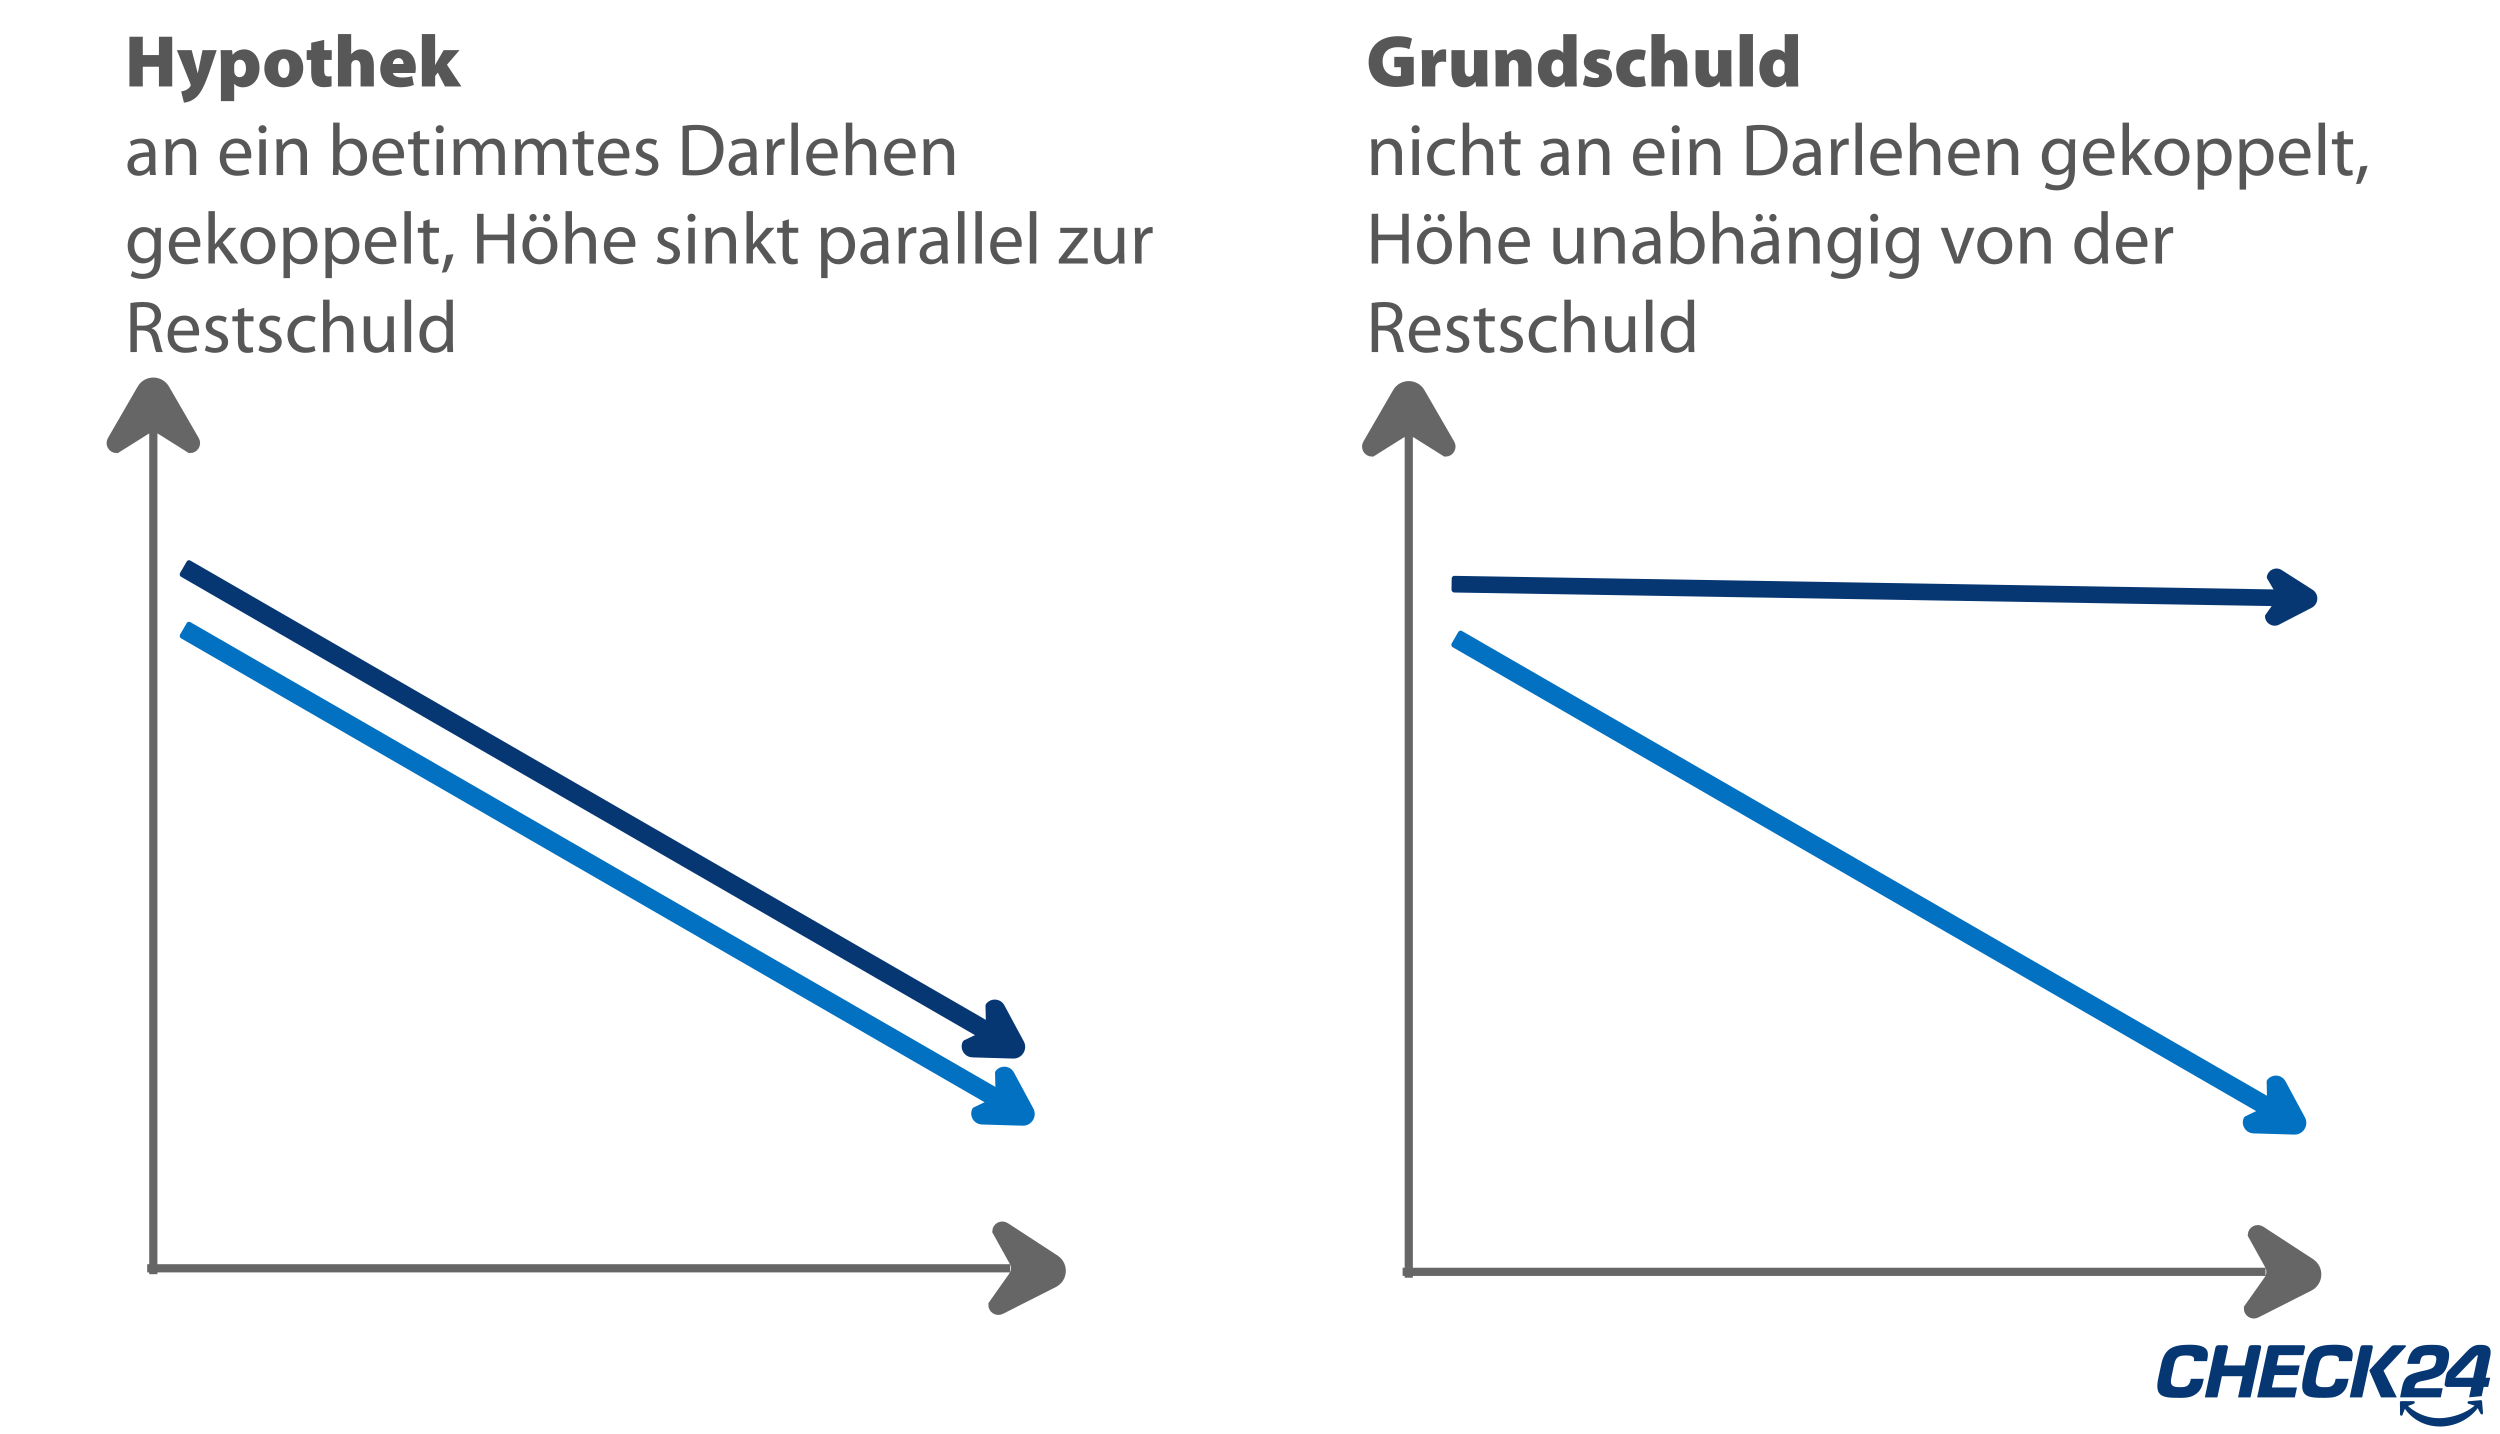
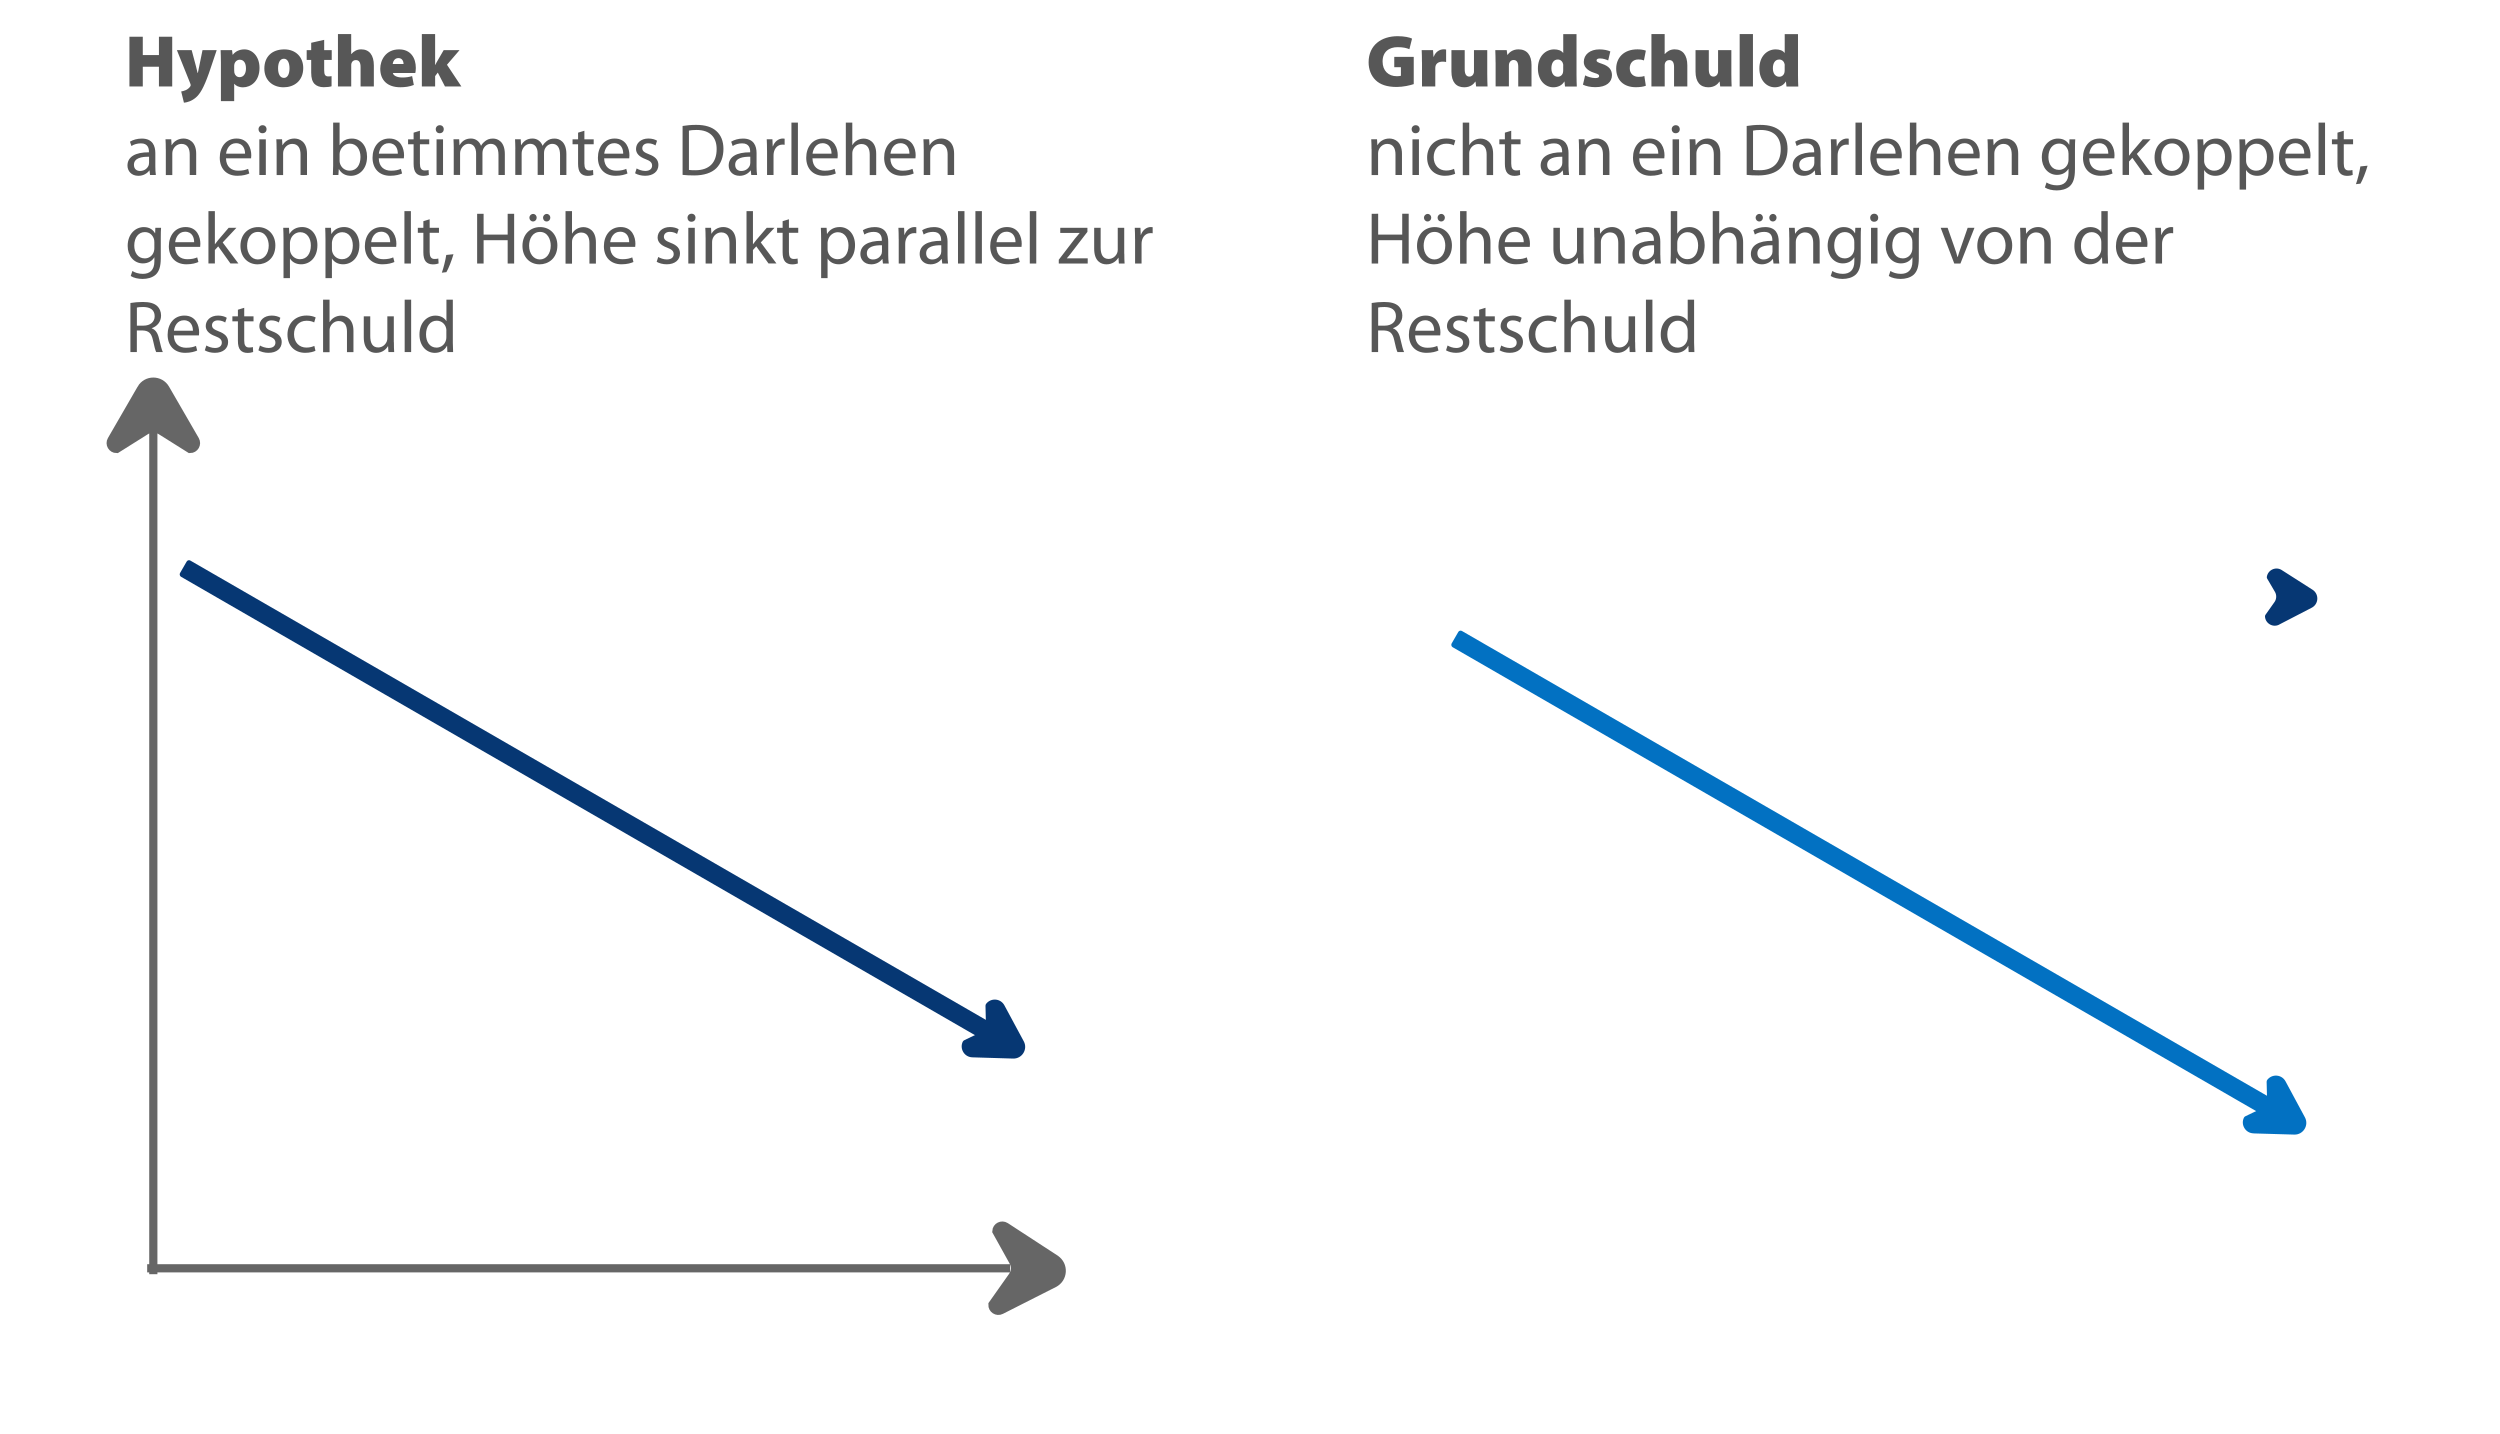
<svg xmlns="http://www.w3.org/2000/svg" viewBox="0 0 610 350">
  <path fill="#666" stroke="#666" stroke-miterlimit="10" stroke-width="2" d="M37.41 100.36V310.9m209.03-1.44H35.91M34.44 94.84c1.32-2.29 4.62-2.29 5.94 0l2.77 4.79 4.48 7.75c.56.97-.14 2.18-1.26 2.18l-7.16-4.5c-1.1-.69-2.49-.69-3.59 0l-7.16 4.5c-1.12 0-1.82-1.21-1.26-2.18l4.48-7.75 2.77-4.79Zm223.07 212.37c2.21 1.44 2.03 4.74-.32 5.93l-4.94 2.5-7.99 4.05c-1 .51-2.17-.26-2.11-1.38l4.88-6.91c.75-1.06.82-2.45.19-3.58l-4.11-7.4c.06-1.12 1.31-1.75 2.25-1.14l7.5 4.89 4.64 3.02Z" />
  <rect width="229.43" height="4.56" x="29.37" y="193.5" fill="#063773" rx=".65" ry=".65" transform="rotate(30 144.078 195.775)" />
-   <path fill="#063773" d="M237.24 257.99c-1.96-.06-3.16-2.12-2.32-3.83.08-.16.21-.28.37-.35l3.8-1.83c.92-.44 1.49-1.38 1.47-2.4l-.1-4.15c0-.17.04-.36.15-.49 1.15-1.51 3.53-1.37 4.46.36l2.44 4.53 2.29 4.25c1.04 1.93-.4 4.27-2.59 4.21l-4.82-.14-5.14-.15Z" />
-   <rect width="229.43" height="4.56" x="29.37" y="208.52" fill="#0271c2" rx=".65" ry=".65" transform="rotate(30 144.082 210.793)" />
-   <path fill="#0271c2" d="M239.57 274.37c-1.96-.06-3.16-2.12-2.32-3.83.08-.16.21-.28.37-.35l3.8-1.83c.92-.44 1.49-1.38 1.47-2.4l-.1-4.15c0-.17.04-.36.15-.49 1.15-1.51 3.53-1.37 4.46.36l2.44 4.53 2.29 4.25c1.04 1.93-.4 4.27-2.59 4.21l-4.82-.14-5.14-.15Z" />
-   <path fill="#666" stroke="#666" stroke-miterlimit="10" stroke-width="2" d="M343.74 101.23v210.53m209.04-1.44H342.24M340.77 95.7c1.32-2.29 4.62-2.29 5.94 0l2.77 4.79 4.48 7.75c.56.97-.14 2.18-1.26 2.18l-7.16-4.5c-1.1-.69-2.49-.69-3.59 0l-7.16 4.5c-1.12 0-1.82-1.21-1.26-2.18l4.48-7.75 2.77-4.79Zm223.08 212.38c2.21 1.44 2.03 4.74-.32 5.93l-4.94 2.5-7.99 4.05c-1 .51-2.17-.26-2.11-1.38l4.88-6.91c.75-1.06.82-2.45.19-3.58l-4.11-7.4c.06-1.12 1.31-1.75 2.25-1.14l7.5 4.89 4.64 3.02Z" />
-   <rect width="204.71" height="4.07" x="354.17" y="142.2" fill="#063773" rx=".65" ry=".65" transform="rotate(.95 457.173 144.583)" />
+   <path fill="#063773" d="M237.24 257.99c-1.96-.06-3.16-2.12-2.32-3.83.08-.16.21-.28.37-.35l3.8-1.83c.92-.44 1.49-1.38 1.47-2.4l-.1-4.15c0-.17.04-.36.15-.49 1.15-1.51 3.53-1.37 4.46.36l2.44 4.53 2.29 4.25c1.04 1.93-.4 4.27-2.59 4.21Z" />
  <path fill="#063773" d="M556.13 152.4c-1.55.81-3.38-.28-3.47-1.98 0-.15.05-.31.14-.44l2.17-3.07c.52-.74.56-1.72.11-2.5l-1.87-3.2a.7.7 0 0 1-.1-.45c.24-1.68 2.16-2.6 3.64-1.66l3.87 2.47 3.63 2.32c1.65 1.06 1.54 3.5-.2 4.4l-3.82 1.98-4.08 2.11Z" />
  <rect width="229.43" height="4.56" x="339.64" y="210.68" fill="#0271c2" rx=".65" ry=".65" transform="rotate(30 454.342 212.96)" />
  <path fill="#0271c2" d="M549.84 276.54c-1.96-.06-3.16-2.12-2.32-3.83.08-.16.21-.28.37-.35l3.8-1.83c.92-.44 1.49-1.38 1.47-2.4l-.1-4.15c0-.17.04-.36.15-.49 1.15-1.51 3.53-1.37 4.46.36l2.44 4.53 2.29 4.25c1.04 1.93-.4 4.27-2.59 4.21l-4.82-.14-5.14-.15Z" />
  <path fill="#575757" d="M34.84 8.96v4.48h3.94V8.96h3.24V21.1h-3.24v-4.81h-3.94v4.81h-3.26V8.96zm11.93 3.28 1.06 3.98c.13.49.27 1.13.38 1.57h.07c.11-.45.22-1.1.32-1.57l.81-3.98h3.46l-1.89 5.62c-1.33 3.73-2.2 5.06-3.17 5.92-1.01.88-2.12 1.21-2.93 1.28l-.67-2.74c.32-.04.7-.16 1.1-.32.41-.16.85-.54 1.04-.81.11-.13.18-.27.18-.4 0-.11-.04-.25-.13-.49l-3.24-8.07h3.6Zm7.13 3.01c0-1.17-.04-2.18-.07-3.01h2.79l.14 1.12h.04c.67-.86 1.66-1.31 2.86-1.31 1.85 0 3.66 1.64 3.66 4.52 0 3.24-2.11 4.74-4.03 4.74-1.01 0-1.78-.4-2.11-.85h-.04v4.21H53.9zm3.24 1.98c0 .2.02.38.05.54.13.58.61 1.06 1.26 1.06.97 0 1.57-.85 1.57-2.12s-.5-2.14-1.53-2.14c-.65 0-1.21.52-1.31 1.15-.04.13-.04.27-.04.41zm16.85-.65c0 3.22-2.3 4.72-4.79 4.72-2.65 0-4.7-1.69-4.7-4.57s1.85-4.68 4.88-4.68c2.77 0 4.61 1.87 4.61 4.54Zm-6.14.09c0 1.31.43 2.34 1.44 2.34.86 0 1.35-.92 1.35-2.34 0-1.22-.4-2.34-1.37-2.34-1.06 0-1.42 1.17-1.42 2.34M79.1 9.72v2.52h1.84v2.38H79.1v2.54c0 1.06.25 1.49 1.03 1.49.34 0 .59-.04.77-.07v2.47c-.38.13-1.1.23-1.93.23-.95 0-1.75-.32-2.21-.79-.54-.54-.83-1.42-.83-2.77v-3.1h-1.1v-2.38h1.1v-1.8zm3.35-1.4h3.24v4.86h.04c.31-.36.63-.61 1.04-.83.38-.2.88-.31 1.35-.31 2 0 3.1 1.42 3.1 3.93v5.13h-3.24v-4.77c0-1.04-.34-1.67-1.15-1.67-.61 0-.9.36-1.04.7-.07.14-.09.38-.09.52v5.22h-3.24V8.32Zm13.41 9.49c.11.7 1.13 1.1 2.27 1.1.85 0 1.64-.09 2.43-.34l.41 2.16c-1.06.43-2.21.56-3.31.56-3.11 0-4.88-1.71-4.88-4.52 0-2.07 1.33-4.72 4.59-4.72 2.86 0 4.09 2.11 4.09 4.54 0 .54-.07 1.01-.13 1.22zm2.61-2.2c0-.5-.23-1.44-1.26-1.44-.95 0-1.33.88-1.39 1.44zm7.7.23h.04c.2-.4.38-.76.58-1.08l1.46-2.52h3.87l-3.06 3.56 3.51 5.29h-4l-1.75-3.38-.65.86v2.52h-3.24V8.31h3.24zM37.9 40.61c0 .76.04 1.49.13 2.09h-1.42l-.13-1.1h-.05c-.49.68-1.42 1.3-2.67 1.3-1.76 0-2.66-1.24-2.66-2.5 0-2.11 1.87-3.26 5.24-3.24v-.18c0-.7-.2-2.02-1.98-2-.83 0-1.67.23-2.29.65l-.36-1.06c.72-.45 1.78-.76 2.88-.76 2.67 0 3.31 1.82 3.31 3.55v3.26Zm-1.53-2.36c-1.73-.04-3.69.27-3.69 1.96 0 1.04.68 1.51 1.48 1.51 1.15 0 1.89-.72 2.14-1.46.05-.18.07-.36.07-.5zm4.08-1.91c0-.92-.02-1.64-.07-2.36h1.4l.09 1.44h.04c.43-.81 1.44-1.62 2.88-1.62 1.21 0 3.08.72 3.08 3.71v5.19h-1.58v-5.02c0-1.4-.52-2.57-2.02-2.57-1.03 0-1.84.74-2.12 1.62-.07.2-.11.47-.11.74v5.24h-1.58v-6.36Zm14.69 2.29c.04 2.14 1.39 3.02 2.99 3.02 1.13 0 1.84-.2 2.41-.45l.29 1.13c-.56.25-1.53.56-2.92.56-2.68 0-4.29-1.78-4.29-4.41s1.55-4.68 4.09-4.68c2.86 0 3.6 2.48 3.6 4.09 0 .32-.02.56-.05.74zm4.65-1.13c.02-.99-.41-2.56-2.2-2.56-1.62 0-2.3 1.46-2.43 2.56zm5.25-5.96c0 .54-.38.97-1.01.97-.58 0-.95-.43-.95-.97s.4-.99.99-.99.97.43.97.99M63.28 42.7v-8.71h1.58v8.71zm4.21-6.36c0-.92-.02-1.64-.07-2.36h1.4l.09 1.44h.04c.43-.81 1.44-1.62 2.88-1.62 1.21 0 3.08.72 3.08 3.71v5.19h-1.58v-5.02c0-1.4-.52-2.57-2.02-2.57-1.03 0-1.84.74-2.12 1.62-.07.2-.11.47-.11.74v5.24H67.5v-6.36Zm13.8-6.42h1.57v5.47h.04c.56-.97 1.57-1.58 2.97-1.58 2.18 0 3.69 1.8 3.69 4.43 0 3.11-1.98 4.66-3.92 4.66-1.26 0-2.27-.49-2.94-1.62h-.04l-.09 1.42h-1.35c.04-.59.07-1.48.07-2.25zm1.57 9.29c0 .2.02.4.07.58.29 1.1 1.22 1.85 2.38 1.85 1.67 0 2.65-1.35 2.65-3.35 0-1.75-.9-3.24-2.61-3.24-1.06 0-2.07.76-2.4 1.94-.05.2-.09.41-.09.67zm9.56-.58c.04 2.14 1.39 3.02 2.99 3.02 1.13 0 1.84-.2 2.41-.45l.29 1.13c-.56.25-1.53.56-2.92.56-2.68 0-4.29-1.78-4.29-4.41s1.55-4.68 4.09-4.68c2.86 0 3.6 2.48 3.6 4.09 0 .32-.02.56-.05.74zm4.65-1.13c.02-.99-.41-2.56-2.2-2.56-1.62 0-2.3 1.46-2.43 2.56zm5.39-5.6v2.09h2.27v1.21h-2.27v4.7c0 1.08.31 1.69 1.19 1.69.43 0 .68-.04.92-.11l.07 1.21c-.31.11-.79.22-1.4.22-.74 0-1.33-.25-1.71-.67-.43-.49-.61-1.26-.61-2.29V35.2h-1.35v-1.21h1.35v-1.62l1.55-.47Zm5.82-.36c0 .54-.38.97-1.01.97-.58 0-.95-.43-.95-.97s.4-.99.99-.99.97.43.97.99m-1.76 11.16v-8.71h1.58v8.71zm4.2-6.36c0-.92-.04-1.64-.07-2.36h1.39l.07 1.42h.05c.49-.83 1.3-1.6 2.75-1.6 1.17 0 2.07.72 2.45 1.75h.04c.27-.5.63-.86.99-1.13.52-.4 1.08-.61 1.91-.61 1.17 0 2.88.76 2.88 3.78v5.11h-1.55v-4.92c0-1.69-.63-2.68-1.89-2.68-.92 0-1.6.67-1.89 1.42-.07.23-.13.5-.13.79v5.38h-1.55v-5.22c0-1.39-.61-2.38-1.82-2.38-.97 0-1.71.79-1.96 1.58-.09.22-.13.5-.13.77v5.24h-1.55v-6.36Zm15.02 0c0-.92-.04-1.64-.07-2.36h1.39l.07 1.42h.05c.49-.83 1.3-1.6 2.75-1.6 1.17 0 2.07.72 2.45 1.75h.04c.27-.5.63-.86.99-1.13.52-.4 1.08-.61 1.91-.61 1.17 0 2.88.76 2.88 3.78v5.11h-1.55v-4.92c0-1.69-.63-2.68-1.89-2.68-.92 0-1.6.67-1.89 1.42-.07.23-.13.5-.13.79v5.38h-1.55v-5.22c0-1.39-.61-2.38-1.82-2.38-.97 0-1.71.79-1.96 1.58-.09.22-.13.5-.13.77v5.24h-1.55v-6.36Zm16.85-4.44v2.09h2.27v1.21h-2.27v4.7c0 1.08.31 1.69 1.19 1.69.43 0 .68-.04.92-.11l.07 1.21c-.31.11-.79.22-1.4.22-.74 0-1.33-.25-1.71-.67-.43-.49-.61-1.26-.61-2.29V35.2h-1.35v-1.21h1.35v-1.62l1.55-.47Zm4.82 6.73c.04 2.14 1.39 3.02 2.99 3.02 1.13 0 1.84-.2 2.41-.45l.29 1.13c-.56.25-1.53.56-2.92.56-2.68 0-4.29-1.78-4.29-4.41s1.55-4.68 4.09-4.68c2.86 0 3.6 2.48 3.6 4.09 0 .32-.02.56-.05.74zm4.65-1.13c.02-.99-.41-2.56-2.2-2.56-1.62 0-2.3 1.46-2.43 2.56zm3.27 3.6c.49.29 1.31.61 2.11.61 1.13 0 1.67-.56 1.67-1.3s-.45-1.15-1.6-1.58c-1.58-.58-2.32-1.42-2.32-2.47 0-1.4 1.15-2.56 3.01-2.56.88 0 1.66.23 2.12.54l-.38 1.15c-.34-.22-.97-.52-1.78-.52-.94 0-1.44.54-1.44 1.19 0 .72.5 1.04 1.64 1.49 1.49.56 2.29 1.31 2.29 2.61 0 1.55-1.21 2.63-3.24 2.63-.95 0-1.84-.25-2.45-.61l.38-1.19Zm11.21-10.36c.95-.16 2.09-.27 3.33-.27 2.25 0 3.85.54 4.92 1.51 1.1.99 1.73 2.4 1.73 4.36s-.63 3.6-1.75 4.72c-1.15 1.13-3.02 1.75-5.38 1.75-1.13 0-2.05-.05-2.84-.14V30.75Zm1.57 10.73c.4.05.97.07 1.58.07 3.37 0 5.17-1.87 5.17-5.15.02-2.86-1.6-4.68-4.92-4.68-.81 0-1.42.07-1.84.16v9.6Zm16.49-.86c0 .76.04 1.49.13 2.09h-1.42l-.13-1.1h-.05c-.49.68-1.42 1.3-2.67 1.3-1.76 0-2.66-1.24-2.66-2.5 0-2.11 1.87-3.26 5.24-3.24v-.18c0-.7-.2-2.02-1.98-2-.83 0-1.67.23-2.29.65l-.36-1.06c.72-.45 1.78-.76 2.88-.76 2.67 0 3.31 1.82 3.31 3.55v3.26Zm-1.53-2.36c-1.73-.04-3.69.27-3.69 1.96 0 1.04.68 1.51 1.48 1.51 1.15 0 1.89-.72 2.14-1.46.05-.18.07-.36.07-.5zm4.08-1.55c0-1.03-.02-1.91-.07-2.72h1.39l.07 1.73h.05c.4-1.17 1.37-1.91 2.43-1.91.16 0 .29.02.43.04v1.49c-.16-.04-.32-.04-.54-.04-1.12 0-1.91.83-2.12 2.02-.04.22-.05.49-.05.74v4.65h-1.58v-6Zm5.96-6.78h1.58V42.7h-1.58zm5.13 8.71c.04 2.14 1.39 3.02 2.99 3.02 1.13 0 1.84-.2 2.41-.45l.29 1.13c-.56.25-1.53.56-2.92.56-2.68 0-4.29-1.78-4.29-4.41s1.55-4.68 4.09-4.68c2.86 0 3.6 2.48 3.6 4.09 0 .32-.02.56-.05.74zm4.65-1.13c.02-.99-.41-2.56-2.2-2.56-1.62 0-2.3 1.46-2.43 2.56zm3.49-7.58h1.58v5.46h.04c.25-.45.65-.86 1.13-1.13.47-.27 1.03-.43 1.62-.43 1.17 0 3.04.72 3.04 3.71v5.19h-1.58v-5.01c0-1.4-.52-2.57-2.02-2.57-1.03 0-1.82.72-2.12 1.57-.09.23-.11.47-.11.76v5.26h-1.58V29.95Zm10.87 8.71c.04 2.14 1.39 3.02 2.99 3.02 1.13 0 1.84-.2 2.41-.45l.29 1.13c-.56.25-1.53.56-2.92.56-2.68 0-4.29-1.78-4.29-4.41s1.55-4.68 4.09-4.68c2.86 0 3.6 2.48 3.6 4.09 0 .32-.02.56-.05.74zm4.65-1.13c.02-.99-.41-2.56-2.2-2.56-1.62 0-2.3 1.46-2.43 2.56zm3.48-1.16c0-.92-.02-1.64-.07-2.36h1.4l.09 1.44h.04c.43-.81 1.44-1.62 2.88-1.62 1.21 0 3.08.72 3.08 3.71v5.19h-1.58v-5.02c0-1.4-.52-2.57-2.02-2.57-1.03 0-1.84.74-2.12 1.62-.07.2-.11.47-.11.74v5.24h-1.58v-6.36ZM39.23 63.02c0 2.02-.41 3.22-1.24 4-.86.77-2.09 1.04-3.19 1.04s-2.2-.25-2.9-.72l.4-1.22c.58.38 1.48.7 2.56.7 1.62 0 2.81-.85 2.81-3.06v-.95h-.04c-.47.81-1.42 1.46-2.77 1.46-2.16 0-3.71-1.84-3.71-4.25 0-2.95 1.93-4.61 3.94-4.61 1.51 0 2.32.77 2.72 1.49h.04l.05-1.31h1.4c-.05.61-.07 1.33-.07 2.38v5.06Zm-1.58-4c0-.27-.02-.5-.09-.7-.29-.94-1.04-1.69-2.21-1.69-1.51 0-2.59 1.28-2.59 3.29 0 1.71.88 3.13 2.57 3.13.99 0 1.87-.61 2.2-1.62.09-.27.13-.58.13-.85v-1.57Zm5.07 1.21c.04 2.14 1.39 3.02 2.99 3.02 1.13 0 1.84-.2 2.41-.45l.29 1.13c-.56.25-1.53.56-2.92.56-2.68 0-4.29-1.78-4.29-4.41s1.55-4.68 4.09-4.68c2.86 0 3.6 2.48 3.6 4.09 0 .32-.02.56-.05.74zm4.65-1.13c.02-.99-.41-2.56-2.2-2.56-1.62 0-2.3 1.46-2.43 2.56zm5.05.48h.04c.22-.31.5-.68.76-.99l2.58-3.01h1.89l-3.35 3.58 3.83 5.13h-1.94l-2.99-4.18-.81.9v3.28h-1.57V51.51h1.57v8.07Zm14.77.29c0 3.22-2.25 4.63-4.34 4.63-2.34 0-4.18-1.73-4.18-4.48 0-2.9 1.93-4.61 4.32-4.61s4.2 1.82 4.2 4.47Zm-6.9.09c0 1.91 1.08 3.35 2.63 3.35s2.65-1.42 2.65-3.39c0-1.48-.74-3.33-2.61-3.33s-2.66 1.73-2.66 3.37Zm8.89-1.53c0-1.12-.04-2.02-.07-2.85h1.4l.09 1.49h.04c.63-1.06 1.67-1.67 3.1-1.67 2.12 0 3.71 1.78 3.71 4.41 0 3.13-1.93 4.68-3.98 4.68-1.15 0-2.16-.5-2.68-1.37h-.04v4.74h-1.57zm1.57 2.32c0 .23.02.45.07.65.29 1.1 1.24 1.85 2.38 1.85 1.67 0 2.65-1.37 2.65-3.37 0-1.73-.92-3.22-2.59-3.22-1.08 0-2.11.76-2.4 1.94-.05.2-.11.43-.11.63v1.51Zm8.67-2.32c0-1.12-.04-2.02-.07-2.85h1.4l.09 1.49h.04c.63-1.06 1.67-1.67 3.1-1.67 2.12 0 3.71 1.78 3.71 4.41 0 3.13-1.93 4.68-3.98 4.68-1.15 0-2.16-.5-2.68-1.37h-.04v4.74h-1.57zm1.57 2.32c0 .23.02.45.07.65.29 1.1 1.24 1.85 2.38 1.85 1.67 0 2.65-1.37 2.65-3.37 0-1.73-.92-3.22-2.59-3.22-1.08 0-2.11.76-2.4 1.94-.05.2-.11.43-.11.63v1.51Zm9.56-.52c.04 2.14 1.39 3.02 2.99 3.02 1.13 0 1.84-.2 2.41-.45l.29 1.13c-.56.25-1.53.56-2.92.56-2.68 0-4.29-1.78-4.29-4.41s1.55-4.68 4.09-4.68c2.86 0 3.6 2.48 3.6 4.09 0 .32-.02.56-.05.74zm4.65-1.13c.02-.99-.41-2.56-2.2-2.56-1.62 0-2.3 1.46-2.43 2.56zm3.48-7.58h1.58V64.3h-1.58zm6.16 1.98v2.09h2.27v1.21h-2.27v4.7c0 1.08.31 1.69 1.19 1.69.43 0 .68-.04.92-.11l.07 1.21c-.31.11-.79.22-1.4.22-.74 0-1.33-.25-1.71-.67-.43-.49-.61-1.26-.61-2.29V56.8h-1.35v-1.21h1.35v-1.62l1.55-.47Zm2.97 13.03c.4-1.08.88-3.01 1.08-4.32l1.76-.18c-.43 1.53-1.22 3.53-1.73 4.38l-1.12.13ZM118 52.16v5.08h5.87v-5.08h1.58V64.3h-1.58v-5.69H118v5.69h-1.58V52.16zm18 7.71c0 3.22-2.25 4.63-4.34 4.63-2.34 0-4.18-1.73-4.18-4.48 0-2.9 1.93-4.61 4.32-4.61s4.2 1.82 4.2 4.47Zm-6.9.09c0 1.91 1.08 3.35 2.63 3.35s2.65-1.42 2.65-3.39c0-1.48-.74-3.33-2.61-3.33s-2.67 1.73-2.67 3.37m.07-6.84c0-.5.4-.92.92-.92.49 0 .86.4.86.92 0 .49-.36.92-.9.92-.5 0-.88-.43-.88-.92m3.33 0c0-.5.4-.92.9-.92s.88.4.88.92c0 .49-.36.92-.9.92s-.88-.43-.88-.92m5.49-1.6h1.58v5.46h.04c.25-.45.65-.86 1.13-1.13.47-.27 1.03-.43 1.62-.43 1.17 0 3.04.72 3.04 3.71v5.19h-1.58v-5.01c0-1.4-.52-2.57-2.02-2.57-1.03 0-1.82.72-2.12 1.57-.09.23-.11.47-.11.76v5.26h-1.58V51.55Zm10.88 8.71c.04 2.14 1.39 3.02 2.99 3.02 1.13 0 1.84-.2 2.41-.45l.29 1.13c-.56.25-1.53.56-2.92.56-2.68 0-4.29-1.78-4.29-4.41s1.55-4.68 4.09-4.68c2.86 0 3.6 2.48 3.6 4.09 0 .32-.02.56-.05.74zm4.65-1.13c.02-.99-.41-2.56-2.2-2.56-1.62 0-2.3 1.46-2.43 2.56zm7.08 3.6c.49.29 1.31.61 2.11.61 1.13 0 1.67-.56 1.67-1.3s-.45-1.15-1.6-1.58c-1.58-.58-2.32-1.42-2.32-2.47 0-1.4 1.15-2.56 3.01-2.56.88 0 1.66.23 2.12.54l-.38 1.15c-.34-.22-.97-.52-1.78-.52-.94 0-1.44.54-1.44 1.19 0 .72.5 1.04 1.64 1.49 1.49.56 2.29 1.31 2.29 2.61 0 1.55-1.21 2.63-3.24 2.63-.95 0-1.84-.25-2.45-.61l.38-1.19Zm9.11-9.56c0 .54-.38.97-1.01.97-.58 0-.95-.43-.95-.97s.4-.99.99-.99.97.43.97.99m-1.76 11.16v-8.71h1.58v8.71zm4.21-6.36c0-.92-.02-1.64-.07-2.36h1.4l.09 1.44h.04c.43-.81 1.44-1.62 2.88-1.62 1.21 0 3.08.72 3.08 3.71v5.19H178v-5.02c0-1.4-.52-2.57-2.02-2.57-1.03 0-1.84.74-2.12 1.62-.07.2-.11.47-.11.74v5.24h-1.58v-6.36Zm11.55 1.64h.04c.22-.31.5-.68.76-.99l2.58-3.01h1.89l-3.35 3.58 3.83 5.13h-1.94l-2.99-4.18-.81.9v3.28h-1.57V51.51h1.57v8.07Zm8.79-6.08v2.09h2.27v1.21h-2.27v4.7c0 1.08.31 1.69 1.19 1.69.43 0 .68-.04.92-.11l.07 1.21c-.31.11-.79.22-1.4.22-.74 0-1.33-.25-1.71-.67-.43-.49-.61-1.26-.61-2.29V56.8h-1.35v-1.21h1.35v-1.62l1.55-.47Zm7.86 4.93c0-1.12-.04-2.02-.07-2.85h1.4l.09 1.49h.04c.63-1.06 1.67-1.67 3.1-1.67 2.12 0 3.71 1.78 3.71 4.41 0 3.13-1.93 4.68-3.98 4.68-1.15 0-2.16-.5-2.68-1.37h-.04v4.74h-1.57zm1.57 2.32c0 .23.02.45.07.65.29 1.1 1.24 1.85 2.38 1.85 1.67 0 2.65-1.37 2.65-3.37 0-1.73-.92-3.22-2.59-3.22-1.08 0-2.11.76-2.4 1.94-.05.2-.11.43-.11.63v1.51Zm14.8 1.46c0 .76.04 1.49.13 2.09h-1.42l-.13-1.1h-.05c-.49.68-1.42 1.3-2.67 1.3-1.76 0-2.66-1.24-2.66-2.5 0-2.11 1.87-3.26 5.24-3.24v-.18c0-.7-.2-2.02-1.98-2-.83 0-1.67.23-2.29.65l-.36-1.06c.72-.45 1.78-.76 2.88-.76 2.67 0 3.31 1.82 3.31 3.55v3.26Zm-1.53-2.36c-1.73-.04-3.69.27-3.69 1.96 0 1.04.68 1.51 1.48 1.51 1.15 0 1.89-.72 2.14-1.46.05-.18.07-.36.07-.5zm4.08-1.55c0-1.03-.02-1.91-.07-2.72h1.39l.07 1.73h.05c.4-1.17 1.37-1.91 2.43-1.91.16 0 .29.02.43.04v1.49c-.16-.04-.32-.04-.54-.04-1.12 0-1.91.83-2.12 2.02-.04.22-.05.49-.05.74v4.65h-1.58v-6Zm11.92 3.91c0 .76.04 1.49.13 2.09h-1.42l-.13-1.1h-.05c-.49.68-1.42 1.3-2.67 1.3-1.76 0-2.66-1.24-2.66-2.5 0-2.11 1.87-3.26 5.24-3.24v-.18c0-.7-.2-2.02-1.98-2-.83 0-1.67.23-2.29.65l-.36-1.06c.72-.45 1.78-.76 2.88-.76 2.67 0 3.31 1.82 3.31 3.55v3.26Zm-1.53-2.36c-1.73-.04-3.69.27-3.69 1.96 0 1.04.68 1.51 1.48 1.51 1.15 0 1.89-.72 2.14-1.46.05-.18.07-.36.07-.5zm4.08-8.33h1.58V64.3h-1.58zm4.25 0h1.58V64.3H238zm5.13 8.71c.04 2.14 1.39 3.02 2.99 3.02 1.13 0 1.84-.2 2.41-.45l.29 1.13c-.56.25-1.53.56-2.92.56-2.68 0-4.29-1.78-4.29-4.41s1.55-4.68 4.09-4.68c2.86 0 3.6 2.48 3.6 4.09 0 .32-.02.56-.05.74zm4.65-1.13c.02-.99-.41-2.56-2.2-2.56-1.62 0-2.3 1.46-2.43 2.56zm3.49-7.58h1.58V64.3h-1.58zm7.07 11.86 3.93-5.13c.4-.49.76-.9 1.15-1.37v-.04h-4.72v-1.26h6.63v.99l-3.89 5.06c-.38.49-.72.94-1.12 1.37v.04h5.08v1.26h-7.06zm15.99-1.47c0 .92.02 1.71.07 2.39H273l-.09-1.42h-.04c-.4.7-1.33 1.62-2.88 1.62-1.37 0-3.01-.77-3.01-3.82v-5.1h1.58v4.81c0 1.66.52 2.79 1.94 2.79 1.06 0 1.8-.74 2.09-1.46.09-.22.14-.5.14-.81v-5.33h1.58v6.32Zm2.62-3.61c0-1.03-.02-1.91-.07-2.72h1.39l.07 1.73h.05c.4-1.17 1.37-1.91 2.43-1.91.16 0 .29.02.43.04v1.49c-.16-.04-.32-.04-.54-.04-1.12 0-1.91.83-2.12 2.02-.04.22-.05.49-.05.74v4.65h-1.58v-6ZM31.83 73.93c.79-.14 1.94-.25 3.01-.25 1.67 0 2.77.32 3.51.99.59.54.95 1.37.95 2.32 0 1.58-1.01 2.65-2.27 3.08v.05c.92.32 1.48 1.19 1.76 2.45.4 1.69.68 2.86.94 3.33h-1.62c-.2-.36-.47-1.39-.79-2.9-.36-1.67-1.03-2.3-2.45-2.36h-1.48v5.26h-1.57V73.93Zm1.57 5.53H35c1.67 0 2.74-.92 2.74-2.3 0-1.57-1.13-2.25-2.79-2.25-.76 0-1.28.05-1.55.13v4.43Zm9.02 2.37c.04 2.14 1.39 3.02 2.99 3.02 1.13 0 1.84-.2 2.41-.45l.29 1.13c-.56.25-1.53.56-2.92.56-2.68 0-4.29-1.78-4.29-4.41S42.45 77 44.99 77c2.86 0 3.6 2.48 3.6 4.09 0 .32-.02.56-.05.74zm4.65-1.13c.02-.99-.41-2.56-2.2-2.56-1.62 0-2.3 1.46-2.43 2.56zm3.27 3.6c.49.29 1.31.61 2.11.61 1.13 0 1.67-.56 1.67-1.3s-.45-1.15-1.6-1.58c-1.58-.58-2.32-1.42-2.32-2.47 0-1.4 1.15-2.56 3.01-2.56.88 0 1.66.23 2.12.54l-.38 1.15c-.34-.22-.97-.52-1.78-.52-.94 0-1.44.54-1.44 1.19 0 .72.5 1.04 1.64 1.49 1.49.56 2.29 1.31 2.29 2.61 0 1.55-1.21 2.63-3.24 2.63-.95 0-1.84-.25-2.45-.61l.38-1.19Zm9.25-9.2v2.09h2.27v1.21h-2.27v4.7c0 1.08.31 1.69 1.19 1.69.43 0 .68-.04.92-.11l.07 1.21c-.31.11-.79.22-1.4.22-.74 0-1.33-.25-1.71-.67-.43-.49-.61-1.26-.61-2.29V78.4H56.7v-1.21h1.35v-1.62l1.55-.47Zm3.83 9.2c.49.29 1.31.61 2.11.61 1.13 0 1.67-.56 1.67-1.3s-.45-1.15-1.6-1.58c-1.58-.58-2.32-1.42-2.32-2.47 0-1.4 1.15-2.56 3.01-2.56.88 0 1.66.23 2.12.54l-.38 1.15c-.34-.22-.97-.52-1.78-.52-.94 0-1.44.54-1.44 1.19 0 .72.5 1.04 1.64 1.49 1.49.56 2.29 1.31 2.29 2.61 0 1.55-1.21 2.63-3.24 2.63-.95 0-1.84-.25-2.45-.61l.38-1.19Zm13.56 1.29c-.41.2-1.33.5-2.5.5-2.63 0-4.34-1.78-4.34-4.45s1.84-4.65 4.68-4.65c.94 0 1.76.23 2.2.47l-.36 1.21c-.38-.2-.97-.41-1.84-.41-2 0-3.08 1.49-3.08 3.29 0 2.02 1.3 3.26 3.02 3.26.9 0 1.49-.22 1.94-.41l.27 1.19Zm1.85-12.47h1.58v5.46h.04c.25-.45.65-.86 1.13-1.13.47-.27 1.03-.43 1.62-.43 1.17 0 3.04.72 3.04 3.71v5.19h-1.58v-5.01c0-1.4-.52-2.57-2.02-2.57-1.03 0-1.82.72-2.12 1.57-.09.23-.11.47-.11.76v5.26h-1.58V73.15Zm17.28 10.39c0 .92.02 1.71.07 2.39h-1.4l-.09-1.42h-.04c-.4.7-1.33 1.62-2.88 1.62-1.37 0-3.01-.77-3.01-3.82v-5.1h1.58v4.81c0 1.66.52 2.79 1.94 2.79 1.06 0 1.8-.74 2.09-1.46.09-.22.14-.5.14-.81v-5.33h1.58v6.32Zm2.63-10.39h1.58V85.9h-1.58zm11.75 0v10.53c0 .77.04 1.66.07 2.25h-1.4l-.07-1.51h-.05c-.47.97-1.51 1.71-2.94 1.71-2.11 0-3.75-1.78-3.75-4.43-.02-2.9 1.8-4.66 3.91-4.66 1.35 0 2.23.63 2.63 1.31h.04v-5.2h1.57Zm-1.57 7.62c0-.2-.02-.47-.07-.67-.23-.99-1.1-1.82-2.29-1.82-1.64 0-2.61 1.44-2.61 3.35 0 1.76.88 3.22 2.57 3.22 1.06 0 2.03-.72 2.32-1.89.05-.22.07-.43.07-.68v-1.51Zm236.04-60.22c-.9.31-2.59.7-4.18.7-2.39 0-4.01-.59-5.11-1.64-1.13-1.08-1.73-2.65-1.73-4.39.02-4.21 3.15-6.36 7.09-6.36 1.64 0 2.88.29 3.51.59l-.65 2.59c-.68-.29-1.49-.5-2.88-.5-2 0-3.66 1.04-3.66 3.51 0 2.27 1.46 3.58 3.46 3.58.43 0 .86-.05 1.01-.11V16.4h-1.62v-2.52h4.75v6.63Zm2-5.29c0-1.4-.04-2.25-.07-2.99h2.77l.11 1.6h.07c.47-1.35 1.6-1.8 2.36-1.8.29 0 .41 0 .65.05v3.04c-.23-.05-.49-.09-.83-.09-.95 0-1.6.4-1.76 1.12-.04.16-.05.34-.05.56v4.38h-3.24v-5.87Zm15.93 2.85c0 1.26.04 2.27.07 3.02h-2.79l-.14-1.17h-.07c-.32.49-1.1 1.37-2.68 1.37-1.98 0-3.13-1.28-3.13-3.84v-5.22h3.24v4.7c0 1.13.38 1.75 1.13 1.75.61 0 .92-.41 1.04-.76.07-.13.09-.29.09-.47v-5.22h3.24v5.83Zm2.03-2.83c0-1.17-.04-2.2-.07-3.01h2.79l.14 1.13h.07c.32-.47 1.17-1.33 2.65-1.33 2.07 0 3.19 1.4 3.19 3.83v5.22h-3.24v-4.83c0-1.03-.36-1.62-1.13-1.62-.63 0-.92.43-1.06.77-.07.16-.09.41-.09.65v5.02h-3.24v-5.85Zm19.75-6.93v9.98c0 1.1.04 2.21.07 2.81h-2.88l-.13-1.21h-.04c-.59 1.01-1.66 1.4-2.68 1.4-2.05 0-3.76-1.78-3.76-4.57-.02-2.97 1.87-4.68 3.96-4.68.97 0 1.78.29 2.18.85h.04V8.33h3.24Zm-3.24 7.74c0-.13 0-.27-.02-.41-.13-.61-.61-1.13-1.3-1.13-1.08 0-1.57.97-1.57 2.14 0 1.35.67 2.07 1.57 2.07.65 0 1.15-.47 1.26-1.06.04-.18.05-.4.05-.59v-1.01Zm5.33 2.32c.5.31 1.66.67 2.47.67.68 0 .96-.16.96-.49s-.2-.47-1.15-.77c-1.95-.61-2.61-1.67-2.59-2.7 0-1.76 1.49-3.04 3.82-3.04 1.1 0 2.07.23 2.65.5l-.52 2.2c-.41-.2-1.24-.49-1.96-.49-.56 0-.88.14-.88.5 0 .29.29.47 1.33.81 1.75.58 2.41 1.48 2.43 2.75 0 1.69-1.31 2.95-4.05 2.95-1.22 0-2.32-.25-3.03-.61l.54-2.29Zm14.83 2.54c-.54.23-1.46.36-2.45.36-2.94 0-4.79-1.71-4.79-4.54 0-2.52 1.73-4.7 5.19-4.7.65 0 1.42.09 2.05.31l-.47 2.39c-.31-.13-.74-.23-1.39-.23-1.22 0-2.07.83-2.07 2.12 0 1.44 1.01 2.12 2.14 2.12.56 0 1.03-.05 1.42-.22l.36 2.38Zm1.35-12.6h3.24v4.86h.04c.31-.36.63-.61 1.04-.83.38-.2.88-.31 1.35-.31 2 0 3.1 1.42 3.1 3.93v5.13h-3.24v-4.77c0-1.04-.34-1.67-1.15-1.67-.61 0-.9.36-1.04.7-.07.14-.09.38-.09.52v5.22h-3.24V8.32Zm19.51 9.76c0 1.26.04 2.27.07 3.02h-2.79l-.14-1.17h-.07c-.32.49-1.1 1.37-2.68 1.37-1.98 0-3.13-1.28-3.13-3.84v-5.22h3.24v4.7c0 1.13.38 1.75 1.13 1.75.61 0 .92-.41 1.04-.76.07-.13.09-.29.09-.47v-5.22h3.24v5.83Zm2.03-9.76h3.24V21.1h-3.24zm14.23 0v9.98c0 1.1.04 2.21.07 2.81h-2.88l-.13-1.21h-.04c-.59 1.01-1.66 1.4-2.68 1.4-2.05 0-3.76-1.78-3.76-4.57-.02-2.97 1.87-4.68 3.96-4.68.97 0 1.78.29 2.18.85h.04V8.33h3.24Zm-3.24 7.74c0-.13 0-.27-.02-.41-.13-.61-.61-1.13-1.3-1.13-1.08 0-1.57.97-1.57 2.14 0 1.35.67 2.07 1.57 2.07.65 0 1.15-.47 1.26-1.06.04-.18.05-.4.05-.59v-1.01ZM334.65 36.34c0-.92-.02-1.64-.07-2.36h1.41l.09 1.44h.04c.43-.81 1.44-1.62 2.88-1.62 1.21 0 3.08.72 3.08 3.71v5.19h-1.58v-5.02c0-1.4-.52-2.57-2.02-2.57-1.03 0-1.84.74-2.12 1.62-.07.2-.11.47-.11.74v5.24h-1.58v-6.36Zm11.75-4.8c0 .54-.38.97-1.01.97-.58 0-.95-.43-.95-.97s.4-.99.99-.99.97.43.97.99m-1.76 11.16v-8.71h1.58v8.71zm10.42-.31c-.41.2-1.33.5-2.5.5-2.63 0-4.34-1.78-4.34-4.45s1.84-4.65 4.68-4.65c.94 0 1.76.23 2.2.47l-.36 1.21c-.38-.2-.97-.41-1.84-.41-2 0-3.08 1.49-3.08 3.29 0 2.02 1.3 3.26 3.03 3.26.9 0 1.49-.22 1.94-.41zm1.85-12.47h1.58v5.46h.04c.25-.45.65-.86 1.13-1.13.47-.27 1.03-.43 1.62-.43 1.17 0 3.04.72 3.04 3.71v5.19h-1.58v-5.01c0-1.4-.52-2.57-2.02-2.57-1.03 0-1.82.72-2.12 1.57-.09.23-.11.47-.11.76v5.26h-1.58V29.95Zm11.83 1.98v2.09h2.27v1.21h-2.27v4.7c0 1.08.31 1.69 1.19 1.69.43 0 .68-.04.92-.11l.07 1.21c-.31.11-.79.22-1.41.22-.74 0-1.33-.25-1.71-.67-.43-.49-.61-1.26-.61-2.29V35.2h-1.35v-1.21h1.35v-1.62zm13.99 8.71c0 .76.04 1.49.13 2.09h-1.42l-.13-1.1h-.05c-.49.68-1.42 1.3-2.67 1.3-1.76 0-2.67-1.24-2.67-2.5 0-2.11 1.87-3.26 5.24-3.24v-.18c0-.7-.2-2.02-1.98-2-.83 0-1.67.23-2.29.65l-.36-1.06c.72-.45 1.78-.76 2.88-.76 2.67 0 3.31 1.82 3.31 3.55v3.26Zm-1.53-2.36c-1.73-.04-3.69.27-3.69 1.96 0 1.04.68 1.51 1.48 1.51 1.15 0 1.89-.72 2.14-1.46.05-.18.07-.36.07-.5zm4.08-1.91c0-.92-.02-1.64-.07-2.36h1.4l.09 1.44h.04c.43-.81 1.44-1.62 2.88-1.62 1.21 0 3.08.72 3.08 3.71v5.19h-1.58v-5.02c0-1.4-.52-2.57-2.02-2.57-1.03 0-1.84.74-2.12 1.62-.07.2-.11.47-.11.74v5.24h-1.58v-6.36Zm14.69 2.29c.04 2.14 1.39 3.02 2.99 3.02 1.13 0 1.84-.2 2.41-.45l.29 1.13c-.56.25-1.53.56-2.92.56-2.68 0-4.29-1.78-4.29-4.41s1.55-4.68 4.09-4.68c2.86 0 3.6 2.48 3.6 4.09 0 .32-.02.56-.05.74zm4.65-1.13c.02-.99-.41-2.56-2.2-2.56-1.62 0-2.3 1.46-2.43 2.56zm5.25-5.96c0 .54-.38.97-1.01.97-.58 0-.96-.43-.96-.97s.4-.99.99-.99.97.43.97.99Zm-1.76 11.16v-8.71h1.58v8.71zm4.21-6.36c0-.92-.02-1.64-.07-2.36h1.41l.09 1.44h.04c.43-.81 1.44-1.62 2.88-1.62 1.21 0 3.08.72 3.08 3.71v5.19h-1.58v-5.02c0-1.4-.52-2.57-2.02-2.57-1.03 0-1.84.74-2.12 1.62-.07.2-.11.47-.11.74v5.24h-1.58v-6.36Zm13.86-5.6c.95-.16 2.09-.27 3.33-.27 2.25 0 3.85.54 4.92 1.51 1.1.99 1.73 2.4 1.73 4.36s-.63 3.6-1.75 4.72c-1.15 1.13-3.02 1.75-5.38 1.75-1.13 0-2.05-.05-2.84-.14V30.75Zm1.57 10.73c.4.05.97.07 1.58.07 3.37 0 5.17-1.87 5.17-5.15.02-2.86-1.6-4.68-4.92-4.68-.81 0-1.42.07-1.84.16v9.6Zm16.48-.86c0 .76.04 1.49.13 2.09h-1.42l-.13-1.1h-.05c-.49.68-1.42 1.3-2.67 1.3-1.76 0-2.67-1.24-2.67-2.5 0-2.11 1.87-3.26 5.24-3.24v-.18c0-.7-.2-2.02-1.98-2-.83 0-1.67.23-2.29.65l-.36-1.06c.72-.45 1.78-.76 2.88-.76 2.67 0 3.31 1.82 3.31 3.55v3.26Zm-1.53-2.36c-1.73-.04-3.69.27-3.69 1.96 0 1.04.68 1.51 1.48 1.51 1.15 0 1.89-.72 2.14-1.46.05-.18.07-.36.07-.5zm4.09-1.55c0-1.03-.02-1.91-.07-2.72h1.39l.07 1.73h.05c.4-1.17 1.37-1.91 2.43-1.91.16 0 .29.02.43.04v1.49c-.16-.04-.32-.04-.54-.04-1.12 0-1.91.83-2.12 2.02-.04.22-.05.49-.05.74v4.65h-1.58v-6Zm5.95-6.78h1.58V42.7h-1.58zm5.13 8.71c.04 2.14 1.39 3.02 2.99 3.02 1.13 0 1.84-.2 2.41-.45l.29 1.13c-.56.25-1.53.56-2.92.56-2.68 0-4.29-1.78-4.29-4.41s1.55-4.68 4.09-4.68c2.86 0 3.6 2.48 3.6 4.09 0 .32-.02.56-.05.74zm4.65-1.13c.02-.99-.42-2.56-2.2-2.56-1.62 0-2.3 1.46-2.43 2.56zm3.49-7.58h1.58v5.46h.04c.25-.45.65-.86 1.13-1.13.47-.27 1.03-.43 1.62-.43 1.17 0 3.04.72 3.04 3.71v5.19h-1.58v-5.01c0-1.4-.52-2.57-2.02-2.57-1.03 0-1.82.72-2.12 1.57-.09.23-.11.47-.11.76v5.26h-1.58V29.95Zm10.87 8.71c.04 2.14 1.39 3.02 2.99 3.02 1.13 0 1.84-.2 2.41-.45l.29 1.13c-.56.25-1.53.56-2.92.56-2.68 0-4.29-1.78-4.29-4.41s1.55-4.68 4.09-4.68c2.86 0 3.6 2.48 3.6 4.09 0 .32-.02.56-.05.74zm4.65-1.13c.02-.99-.42-2.56-2.2-2.56-1.62 0-2.3 1.46-2.43 2.56zm3.49-1.16c0-.92-.02-1.64-.07-2.36h1.4l.09 1.44h.04c.43-.81 1.44-1.62 2.88-1.62 1.21 0 3.08.72 3.08 3.71v5.19h-1.58v-5.02c0-1.4-.52-2.57-2.02-2.57-1.03 0-1.84.74-2.12 1.62-.07.2-.11.47-.11.74v5.24h-1.58v-6.36Zm21.26 5.08c0 2.02-.41 3.22-1.24 4-.86.77-2.09 1.04-3.19 1.04s-2.2-.25-2.9-.72l.4-1.22c.58.38 1.48.7 2.56.7 1.62 0 2.81-.85 2.81-3.06v-.95h-.04c-.47.81-1.42 1.46-2.77 1.46-2.16 0-3.71-1.84-3.71-4.25 0-2.95 1.93-4.61 3.94-4.61 1.51 0 2.32.77 2.72 1.49h.04l.05-1.31h1.41c-.05.61-.07 1.33-.07 2.38v5.06Zm-1.58-4c0-.27-.02-.5-.09-.7-.29-.94-1.04-1.69-2.21-1.69-1.51 0-2.59 1.28-2.59 3.29 0 1.71.88 3.13 2.58 3.13.99 0 1.87-.61 2.2-1.62.09-.27.13-.58.13-.85v-1.57Zm5.07 1.21c.04 2.14 1.39 3.02 2.99 3.02 1.13 0 1.84-.2 2.41-.45l.29 1.13c-.56.25-1.53.56-2.92.56-2.68 0-4.29-1.78-4.29-4.41s1.55-4.68 4.09-4.68c2.86 0 3.6 2.48 3.6 4.09 0 .32-.02.56-.05.74zm4.65-1.13c.02-.99-.42-2.56-2.2-2.56-1.62 0-2.3 1.46-2.43 2.56zm5.05.48h.04c.22-.31.5-.68.76-.99l2.58-3.01h1.89l-3.35 3.58 3.83 5.13h-1.94l-2.99-4.18-.81.9v3.28h-1.57V29.91h1.57v8.07Zm14.76.29c0 3.22-2.25 4.63-4.34 4.63-2.34 0-4.18-1.73-4.18-4.48 0-2.9 1.93-4.61 4.32-4.61s4.2 1.82 4.2 4.47Zm-6.9.09c0 1.91 1.08 3.35 2.63 3.35s2.65-1.42 2.65-3.39c0-1.48-.74-3.33-2.61-3.33s-2.67 1.73-2.67 3.37m8.9-1.53c0-1.12-.04-2.02-.07-2.84h1.41l.09 1.49h.04c.63-1.06 1.67-1.67 3.1-1.67 2.12 0 3.71 1.78 3.71 4.41 0 3.13-1.93 4.68-3.98 4.68-1.15 0-2.16-.5-2.68-1.37h-.04v4.74h-1.57v-9.43Zm1.57 2.32c0 .23.02.45.07.65.29 1.1 1.24 1.85 2.38 1.85 1.67 0 2.65-1.37 2.65-3.37 0-1.73-.92-3.22-2.59-3.22-1.08 0-2.11.76-2.39 1.94-.05.2-.11.43-.11.63v1.51Zm8.67-2.32c0-1.12-.04-2.02-.07-2.84h1.4l.09 1.49h.04c.63-1.06 1.67-1.67 3.1-1.67 2.12 0 3.71 1.78 3.71 4.41 0 3.13-1.93 4.68-3.98 4.68-1.15 0-2.16-.5-2.68-1.37h-.04v4.74h-1.57v-9.43Zm1.57 2.32c0 .23.02.45.07.65.29 1.1 1.24 1.85 2.38 1.85 1.67 0 2.65-1.37 2.65-3.37 0-1.73-.92-3.22-2.59-3.22-1.08 0-2.11.76-2.4 1.94-.05.2-.11.43-.11.63v1.51Zm9.55-.52c.04 2.14 1.39 3.02 2.99 3.02 1.13 0 1.84-.2 2.41-.45l.29 1.13c-.56.25-1.53.56-2.92.56-2.68 0-4.29-1.78-4.29-4.41s1.55-4.68 4.09-4.68c2.86 0 3.6 2.48 3.6 4.09 0 .32-.02.56-.05.74zm4.65-1.13c.02-.99-.42-2.56-2.2-2.56-1.62 0-2.3 1.46-2.43 2.56zm3.49-7.58h1.58V42.7h-1.58zm6.15 1.98v2.09h2.27v1.21h-2.27v4.7c0 1.08.31 1.69 1.19 1.69.43 0 .68-.04.92-.11l.07 1.21c-.31.11-.79.22-1.4.22-.74 0-1.33-.25-1.71-.67-.43-.49-.61-1.26-.61-2.29V35.2h-1.35v-1.21h1.35v-1.62l1.55-.47Zm2.97 13.03c.4-1.08.88-3.01 1.08-4.32l1.76-.18c-.43 1.53-1.22 3.53-1.73 4.38l-1.12.13Zm-238.58 7.23v5.08h5.87v-5.08h1.58V64.3h-1.58v-5.69h-5.87v5.69h-1.58V52.16zm18 7.71c0 3.22-2.25 4.63-4.34 4.63-2.34 0-4.18-1.73-4.18-4.48 0-2.9 1.93-4.61 4.32-4.61s4.2 1.82 4.2 4.47Zm-6.9.09c0 1.91 1.08 3.35 2.63 3.35s2.65-1.42 2.65-3.39c0-1.48-.74-3.33-2.61-3.33s-2.67 1.73-2.67 3.37m.07-6.84c0-.5.4-.92.92-.92.49 0 .86.4.86.92 0 .49-.36.92-.9.92-.5 0-.88-.43-.88-.92m3.33 0c0-.5.4-.92.9-.92s.88.4.88.92c0 .49-.36.92-.9.92s-.88-.43-.88-.92m5.49-1.6h1.58v5.46h.04c.25-.45.65-.86 1.13-1.13.47-.27 1.03-.43 1.62-.43 1.17 0 3.04.72 3.04 3.71v5.19h-1.58v-5.01c0-1.4-.52-2.57-2.02-2.57-1.03 0-1.82.72-2.12 1.57-.09.23-.11.47-.11.76v5.26h-1.58V51.55Zm10.88 8.71c.04 2.14 1.39 3.02 2.99 3.02 1.13 0 1.84-.2 2.41-.45l.29 1.13c-.56.25-1.53.56-2.92.56-2.68 0-4.29-1.78-4.29-4.41s1.55-4.68 4.09-4.68c2.86 0 3.6 2.48 3.6 4.09 0 .32-.02.56-.05.74zm4.65-1.13c.02-.99-.42-2.56-2.2-2.56-1.62 0-2.3 1.46-2.43 2.56zm14.59 2.81c0 .92.02 1.71.07 2.39h-1.4l-.09-1.42h-.04c-.4.7-1.33 1.62-2.88 1.62-1.37 0-3.01-.77-3.01-3.82v-5.1h1.58v4.81c0 1.66.52 2.79 1.95 2.79 1.06 0 1.8-.74 2.09-1.46.09-.22.14-.5.14-.81v-5.33h1.58v6.32Zm2.63-3.97c0-.92-.02-1.64-.07-2.36h1.41l.09 1.44h.04c.43-.81 1.44-1.62 2.88-1.62 1.21 0 3.08.72 3.08 3.71v5.19h-1.58v-5.02c0-1.4-.52-2.57-2.02-2.57-1.03 0-1.84.74-2.12 1.62-.07.2-.11.47-.11.74v5.24h-1.58v-6.36Zm16.11 4.27c0 .76.04 1.49.13 2.09h-1.42l-.13-1.1h-.05c-.49.68-1.42 1.3-2.67 1.3-1.76 0-2.67-1.24-2.67-2.5 0-2.11 1.87-3.26 5.24-3.24v-.18c0-.7-.2-2.02-1.98-2-.83 0-1.67.23-2.29.65l-.36-1.06c.72-.45 1.78-.76 2.88-.76 2.67 0 3.31 1.82 3.31 3.55v3.26Zm-1.53-2.36c-1.73-.04-3.69.27-3.69 1.96 0 1.04.68 1.51 1.48 1.51 1.15 0 1.89-.72 2.14-1.46.05-.18.07-.36.07-.5zm4.08-8.33h1.57v5.47h.04c.56-.97 1.57-1.58 2.97-1.58 2.18 0 3.69 1.8 3.69 4.43 0 3.11-1.98 4.66-3.93 4.66-1.26 0-2.27-.49-2.93-1.62h-.04l-.09 1.42h-1.35c.04-.59.07-1.48.07-2.25zm1.57 9.29c0 .2.02.4.07.58.29 1.1 1.22 1.85 2.38 1.85 1.67 0 2.65-1.35 2.65-3.35 0-1.75-.9-3.24-2.61-3.24-1.06 0-2.07.76-2.39 1.94-.05.2-.09.41-.09.67v1.55Zm8.67-9.29h1.58v5.46h.04c.25-.45.65-.86 1.13-1.13.47-.27 1.03-.43 1.62-.43 1.17 0 3.04.72 3.04 3.71v5.19h-1.58v-5.01c0-1.4-.52-2.57-2.02-2.57-1.03 0-1.82.72-2.12 1.57-.09.23-.11.47-.11.76v5.26h-1.58V51.55Zm16.11 10.69c0 .76.04 1.49.13 2.09h-1.42l-.13-1.1h-.05c-.49.68-1.42 1.3-2.67 1.3-1.76 0-2.67-1.24-2.67-2.5 0-2.11 1.87-3.26 5.24-3.24v-.18c0-.7-.2-2.02-1.98-2-.83 0-1.67.23-2.29.65l-.36-1.06c.72-.45 1.78-.76 2.88-.76 2.67 0 3.31 1.82 3.31 3.55v3.26Zm-5.65-9.09c0-.5.4-.92.92-.92.49 0 .86.4.86.92 0 .49-.36.92-.9.92-.5 0-.88-.43-.88-.92m4.12 6.73c-1.73-.04-3.69.27-3.69 1.96 0 1.04.68 1.51 1.48 1.51 1.15 0 1.89-.72 2.14-1.46.05-.18.07-.36.07-.5zm-.79-6.73c0-.5.4-.92.9-.92s.88.4.88.92c0 .49-.36.92-.9.92s-.88-.43-.88-.92m4.88 4.82c0-.92-.02-1.64-.07-2.36h1.4l.09 1.44h.04c.43-.81 1.44-1.62 2.88-1.62 1.21 0 3.08.72 3.08 3.71v5.19h-1.58v-5.02c0-1.4-.52-2.57-2.02-2.57-1.03 0-1.84.74-2.12 1.62-.07.2-.11.47-.11.74v5.24h-1.58v-6.36Zm17.44 5.08c0 2.02-.41 3.22-1.24 4-.86.77-2.09 1.04-3.19 1.04s-2.2-.25-2.9-.72l.4-1.22c.58.38 1.48.7 2.56.7 1.62 0 2.81-.85 2.81-3.06v-.95h-.04c-.47.81-1.42 1.46-2.77 1.46-2.16 0-3.71-1.84-3.71-4.25 0-2.95 1.93-4.61 3.94-4.61 1.51 0 2.32.77 2.72 1.49h.04l.05-1.31h1.4c-.05.61-.07 1.33-.07 2.38v5.06Zm-1.58-4c0-.27-.02-.5-.09-.7-.29-.94-1.04-1.69-2.21-1.69-1.51 0-2.59 1.28-2.59 3.29 0 1.71.88 3.13 2.57 3.13.99 0 1.87-.61 2.2-1.62.09-.27.13-.58.13-.85v-1.57Zm5.85-5.88c0 .54-.38.97-1.01.97-.58 0-.96-.43-.96-.97s.4-.99.99-.99.97.43.97.99Zm-1.76 11.16v-8.71h1.58v8.71zm11.66-1.28c0 2.02-.41 3.22-1.24 4-.86.77-2.09 1.04-3.19 1.04s-2.2-.25-2.9-.72l.4-1.22c.58.38 1.48.7 2.56.7 1.62 0 2.81-.85 2.81-3.06v-.95h-.04c-.47.81-1.42 1.46-2.77 1.46-2.16 0-3.71-1.84-3.71-4.25 0-2.95 1.93-4.61 3.94-4.61 1.51 0 2.32.77 2.72 1.49h.04l.05-1.31h1.4c-.05.61-.07 1.33-.07 2.38v5.06Zm-1.58-4c0-.27-.02-.5-.09-.7-.29-.94-1.04-1.69-2.21-1.69-1.51 0-2.59 1.28-2.59 3.29 0 1.71.88 3.13 2.57 3.13.99 0 1.87-.61 2.2-1.62.09-.27.13-.58.13-.85v-1.57Zm8.61-3.43 1.71 4.88c.29.81.52 1.53.7 2.25h.05c.2-.72.45-1.44.74-2.25l1.69-4.88h1.66l-3.42 8.71h-1.51l-3.31-8.71zm15.76 4.28c0 3.22-2.25 4.63-4.34 4.63-2.34 0-4.18-1.73-4.18-4.48 0-2.9 1.93-4.61 4.32-4.61s4.2 1.82 4.2 4.47Zm-6.9.09c0 1.91 1.08 3.35 2.63 3.35s2.65-1.42 2.65-3.39c0-1.48-.74-3.33-2.61-3.33s-2.67 1.73-2.67 3.37m8.89-2.02c0-.92-.02-1.64-.07-2.36h1.4l.09 1.44h.04c.43-.81 1.44-1.62 2.88-1.62 1.21 0 3.08.72 3.08 3.71v5.19h-1.58v-5.02c0-1.4-.52-2.57-2.02-2.57-1.03 0-1.84.74-2.12 1.62-.07.2-.11.47-.11.74v5.24h-1.58v-6.36Zm21.32-6.42v10.53c0 .77.04 1.66.07 2.25h-1.4l-.07-1.51h-.05c-.47.97-1.51 1.71-2.94 1.71-2.11 0-3.75-1.78-3.75-4.43-.02-2.9 1.8-4.66 3.91-4.66 1.35 0 2.23.63 2.63 1.31h.04v-5.2h1.57Zm-1.57 7.62c0-.2-.02-.47-.07-.67-.23-.99-1.1-1.82-2.29-1.82-1.64 0-2.61 1.44-2.61 3.35 0 1.76.88 3.22 2.58 3.22 1.06 0 2.03-.72 2.32-1.89.05-.22.07-.43.07-.68zm5.09 1.09c.04 2.14 1.39 3.02 2.99 3.02 1.13 0 1.84-.2 2.41-.45l.29 1.13c-.56.25-1.53.56-2.92.56-2.68 0-4.29-1.78-4.29-4.41s1.55-4.68 4.09-4.68c2.86 0 3.6 2.48 3.6 4.09 0 .32-.02.56-.05.74zm4.65-1.13c.02-.99-.41-2.56-2.2-2.56-1.62 0-2.3 1.46-2.43 2.56zm3.49-.8c0-1.03-.02-1.91-.07-2.72h1.39l.07 1.73h.05c.4-1.17 1.37-1.91 2.43-1.91.16 0 .29.02.43.04v1.49c-.16-.04-.32-.04-.54-.04-1.12 0-1.91.83-2.12 2.02-.04.22-.05.49-.05.74v4.65h-1.58v-6ZM334.7 73.93c.79-.14 1.94-.25 3.01-.25 1.67 0 2.77.32 3.51.99.59.54.95 1.37.95 2.32 0 1.58-1.01 2.65-2.27 3.08v.05c.92.32 1.48 1.19 1.76 2.45.4 1.69.68 2.86.94 3.33h-1.62c-.2-.36-.47-1.39-.79-2.9-.36-1.67-1.03-2.3-2.45-2.36h-1.48v5.26h-1.57V73.93Zm1.57 5.53h1.6c1.67 0 2.74-.92 2.74-2.3 0-1.57-1.13-2.25-2.79-2.25-.76 0-1.28.05-1.55.13v4.43Zm9.02 2.37c.04 2.14 1.39 3.02 2.99 3.02 1.13 0 1.84-.2 2.41-.45l.29 1.13c-.56.25-1.53.56-2.92.56-2.68 0-4.29-1.78-4.29-4.41s1.55-4.68 4.09-4.68c2.86 0 3.6 2.48 3.6 4.09 0 .32-.02.56-.05.74zm4.65-1.13c.02-.99-.42-2.56-2.2-2.56-1.62 0-2.3 1.46-2.43 2.56zm3.26 3.6c.49.29 1.31.61 2.11.61 1.13 0 1.67-.56 1.67-1.3s-.45-1.15-1.6-1.58c-1.58-.58-2.32-1.42-2.32-2.47 0-1.4 1.15-2.56 3.01-2.56.88 0 1.66.23 2.12.54l-.38 1.15c-.34-.22-.97-.52-1.78-.52-.94 0-1.44.54-1.44 1.19 0 .72.5 1.04 1.64 1.49 1.49.56 2.29 1.31 2.29 2.61 0 1.55-1.21 2.63-3.24 2.63-.95 0-1.84-.25-2.45-.61l.38-1.19Zm9.26-9.2v2.09h2.27v1.21h-2.27v4.7c0 1.08.31 1.69 1.19 1.69.43 0 .68-.04.92-.11l.07 1.21c-.31.11-.79.22-1.4.22-.74 0-1.33-.25-1.71-.67-.43-.49-.61-1.26-.61-2.29V78.4h-1.35v-1.21h1.35v-1.62l1.55-.47Zm3.83 9.2c.49.29 1.31.61 2.11.61 1.13 0 1.67-.56 1.67-1.3s-.45-1.15-1.6-1.58c-1.58-.58-2.32-1.42-2.32-2.47 0-1.4 1.15-2.56 3.01-2.56.88 0 1.66.23 2.12.54l-.38 1.15c-.34-.22-.97-.52-1.78-.52-.94 0-1.44.54-1.44 1.19 0 .72.5 1.04 1.64 1.49 1.49.56 2.29 1.31 2.29 2.61 0 1.55-1.21 2.63-3.24 2.63-.95 0-1.84-.25-2.45-.61l.38-1.19Zm13.56 1.29c-.41.2-1.33.5-2.5.5-2.63 0-4.34-1.78-4.34-4.45s1.84-4.65 4.68-4.65c.94 0 1.76.23 2.2.47l-.36 1.21c-.38-.2-.97-.41-1.84-.41-2 0-3.08 1.49-3.08 3.29 0 2.02 1.3 3.26 3.03 3.26.9 0 1.49-.22 1.94-.41zm1.85-12.47h1.58v5.46h.04c.25-.45.65-.86 1.13-1.13.47-.27 1.03-.43 1.62-.43 1.17 0 3.04.72 3.04 3.71v5.19h-1.58v-5.01c0-1.4-.52-2.57-2.02-2.57-1.03 0-1.82.72-2.12 1.57-.09.23-.11.47-.11.76v5.26h-1.58V73.15Zm17.28 10.39c0 .92.02 1.71.07 2.39h-1.4l-.09-1.42h-.04c-.4.7-1.33 1.62-2.88 1.62-1.37 0-3.01-.77-3.01-3.82v-5.1h1.58v4.81c0 1.66.52 2.79 1.94 2.79 1.06 0 1.8-.74 2.09-1.46.09-.22.14-.5.14-.81v-5.33h1.58v6.32Zm2.63-10.39h1.58V85.9h-1.58zm11.75 0v10.53c0 .77.04 1.66.07 2.25h-1.4l-.07-1.51h-.05c-.47.97-1.51 1.71-2.94 1.71-2.11 0-3.75-1.78-3.75-4.43-.02-2.9 1.8-4.66 3.91-4.66 1.35 0 2.23.63 2.63 1.31h.04v-5.2h1.57Zm-1.57 7.62c0-.2-.02-.47-.07-.67-.23-.99-1.1-1.82-2.29-1.82-1.64 0-2.61 1.44-2.61 3.35 0 1.76.88 3.22 2.58 3.22 1.06 0 2.03-.72 2.32-1.89.05-.22.07-.43.07-.68z" />
-   <path fill="#063773" d="M531.42 341.07c-1.33 0-2.72-.03-3.62-.42-.47-.2-.8-.47-1.03-.84-.25-.41-.38-.95-.38-1.63 0-.52.08-1.13.22-1.83.03-.16.82-3.84.87-4.03.21-.77.47-1.4.8-1.93.57-.91 1.34-1.5 2.41-1.85.89-.29 2.03-.42 3.67-.42h.01c.87 0 1.58.06 2.18.19.7.15 1.24.39 1.6.72.27.25.44.55.51.89.04.18.06.37.06.58 0 .49-.1 1-.18 1.41l-.03.18v.02h-3.19v-.02s.01-.1.02-.14c0 0 .01-.13.01-.32 0-.28-.13-.5-.4-.66-.21-.12-.48-.16-.74-.19-.28-.03-.58-.04-.88-.04-.54 0-.94.04-1.28.13-.26.07-.49.18-.67.32-.26.2-.47.49-.63.88-.15.36-.25.8-.37 1.34l-.43 2.06c-.14.66-.24 1.17-.24 1.6 0 .25.03.45.11.62.11.28.35.5.68.61.31.11.71.17 1.29.17.39 0 .7 0 .99-.04.5-.06.86-.21 1.12-.47.29-.28.49-.7.62-1.32l.04-.21h3.16v.02s-.18.85-.27 1.19c-.1.35-.2.64-.32.9a3.97 3.97 0 0 1-1.34 1.62c-.59.41-1.22.67-1.98.8-.65.11-1.32.12-2.07.12h-.33Zm35.36 0c-1.34 0-2.72-.03-3.63-.42-.47-.2-.8-.47-1.03-.84-.25-.41-.38-.95-.38-1.63 0-.52.08-1.13.22-1.83.03-.16.82-3.84.87-4.03.21-.77.47-1.4.8-1.93.57-.91 1.34-1.5 2.41-1.85.89-.29 2.03-.42 3.67-.42h.01c.87 0 1.58.06 2.18.19.7.15 1.24.39 1.6.72.27.25.44.55.51.89.04.18.06.37.06.58 0 .49-.1 1-.18 1.41l-.03.18v.02h-3.19v-.02s.01-.1.02-.14c0 0 .01-.13.01-.32 0-.28-.13-.5-.4-.66-.21-.12-.48-.16-.74-.19-.28-.03-.58-.04-.88-.04-.54 0-.94.04-1.28.13-.26.07-.48.18-.67.32-.26.2-.47.49-.63.88-.15.36-.25.8-.37 1.34l-.44 2.06c-.14.66-.24 1.17-.24 1.6 0 .25.03.45.11.62.11.28.35.5.68.61.31.11.71.17 1.29.17.39 0 .7 0 .99-.04.5-.06.86-.21 1.12-.47.29-.28.49-.7.62-1.32l.04-.21h3.16v.02s-.18.85-.27 1.19c-.1.35-.2.64-.32.9a3.97 3.97 0 0 1-1.34 1.62c-.59.41-1.22.67-1.98.8-.65.11-2.35.12-2.39.12Zm-6.85-.1h-9.18v-.02l2.58-12.08c.04-.22.13-.37.26-.48.14-.11.33-.16.58-.16h7.75c.19 0 .33.04.41.13.06.07.1.16.1.27 0 .06 0 .1-.02.15l-.4 1.88h-6l-.52 2.5h5.63l-.51 2.36h-5.63l-.64 3.02h6.12l-.53 2.44Zm16.46 0h-3.06v-.02l2.56-12.04c.06-.26.16-.44.3-.55.11-.09.26-.13.44-.13h1.81c.2 0 .34.04.43.13a.4.4 0 0 1 .11.29c0 .04 0 .08-.01.11l-2.6 12.2Zm8.43 0h-3.86l-2.86-6.62h.01l4.94-5.37c.31-.33.48-.5.65-.6.17-.11.32-.14.57-.14h2.49c.12 0 .19.04.23.07.02.02.04.04.05.06 0 .01.01.03.01.05v.04c0 .05-.03.14-.14.25l-5.33 5.73zm-38.71 0h-.02v-.02l1.09-5.15h-5.04l-1.1 5.17h-3.06v-.02c.11-.49 2.54-11.97 2.56-12.03.09-.38.24-.51.36-.58.13-.08.31-.11.57-.11h1.65c.09 0 .23.04.33.11.06.04.1.09.13.14.03.06.05.13.05.21 0 .03 0 .07-.01.11-.01.07-.85 4-.94 4.38h5.05c.41-1.94.9-4.24.91-4.27.09-.38.24-.51.36-.58.13-.08.31-.11.57-.11h1.65c.09 0 .23.04.33.11.06.04.1.09.13.14.03.06.05.13.05.21 0 .03 0 .07-.01.11-.01.08-2.48 11.66-2.59 12.15v.02h-3.04Zm47.73-10.25c.24.06.42.18.52.37.07.13.1.28.1.46 0 .19-.03.4-.08.66-.07.33-.14.61-.25.85s-.25.43-.46.6c-.42.33-1.07.53-2.23.79-1.53.34-2.59.62-3.34.99s-1.18.81-1.51 1.52c-.22.47-.38 1.05-.54 1.79l-.43 2.2h9.93l.46-2.23h-6.91s.11-.54.2-.73c.11-.25.26-.44.45-.58s.43-.23.71-.31c.57-.16 1.35-.26 2.5-.56 1.42-.37 2.38-.77 3.06-1.42s1.09-1.56 1.39-3c.11-.53.18-1.05.18-1.45 0-.57-.11-1-.31-1.34-.2-.33-.48-.57-.85-.75-.74-.35-1.82-.44-3.1-.44-1.63 0-2.92.17-3.87.76-.96.58-1.62 1.65-1.99 3.39l-.1.49h3.02l.12-.54c.12-.52.23-.87.42-1.12.2-.25.48-.37.87-.42.26-.03.57-.04.96-.04h.18c.37 0 .67.01.91.07Zm8.33-1.23c-.35.36-3.3 3.45-4.5 4.71-.24.26-.5.54-.61.78-.09.17-.21.65-.28.99-.13.71-.22 1.36-.28 1.63-.01.07-.02.13-.02.19 0 .22.09.36.22.47.12.1.29.15.45.15H603l-.54 2.54 3.08-.29.48-2.25h1.1l.48-2.25h-1.1s1.1-5.14 1.13-5.33c.38-2.08-.48-2.69-2.43-2.69-.5.01-1.62-.09-3.02 1.35Zm1.29 6.67h-4.42l5.26-5.45h.32zm-8.18 11.9c-1.99 0-3.9-.53-5.52-1.53a9.7 9.7 0 0 1-2.96-2.8l-.58 1.5c-.05.14-.2.22-.35.2a.32.32 0 0 1-.26-.31l-.03-2.93c0-.09.03-.17.09-.22.06-.06.14-.09.23-.09h2.99c.15 0 .28.11.3.26v.06c0 .13-.08.25-.2.3l-1.45.56c1.28 1.14 3.91 2.97 7.6 2.97.32 0 .64-.01.95-.04 1.56-.13 3.13-.52 4.55-1.11 1.24-.52 2.33-1.18 3.17-1.92l-1.5-.44a.32.32 0 0 1-.23-.3v-.03c.01-.15.14-.27.29-.29l2.91-.26h.03c.08 0 .15.03.2.07.07.06.11.13.11.22l.24 2.87c0 .14-.1.27-.23.31-.03 0-.06.01-.08.01-.12 0-.23-.07-.29-.18l-.7-1.35c-.56.76-1.55 1.84-3.09 2.77-1.56.95-3.3 1.51-5.18 1.67l-.19.02c-.26.02-.54.03-.8.03Z" />
</svg>